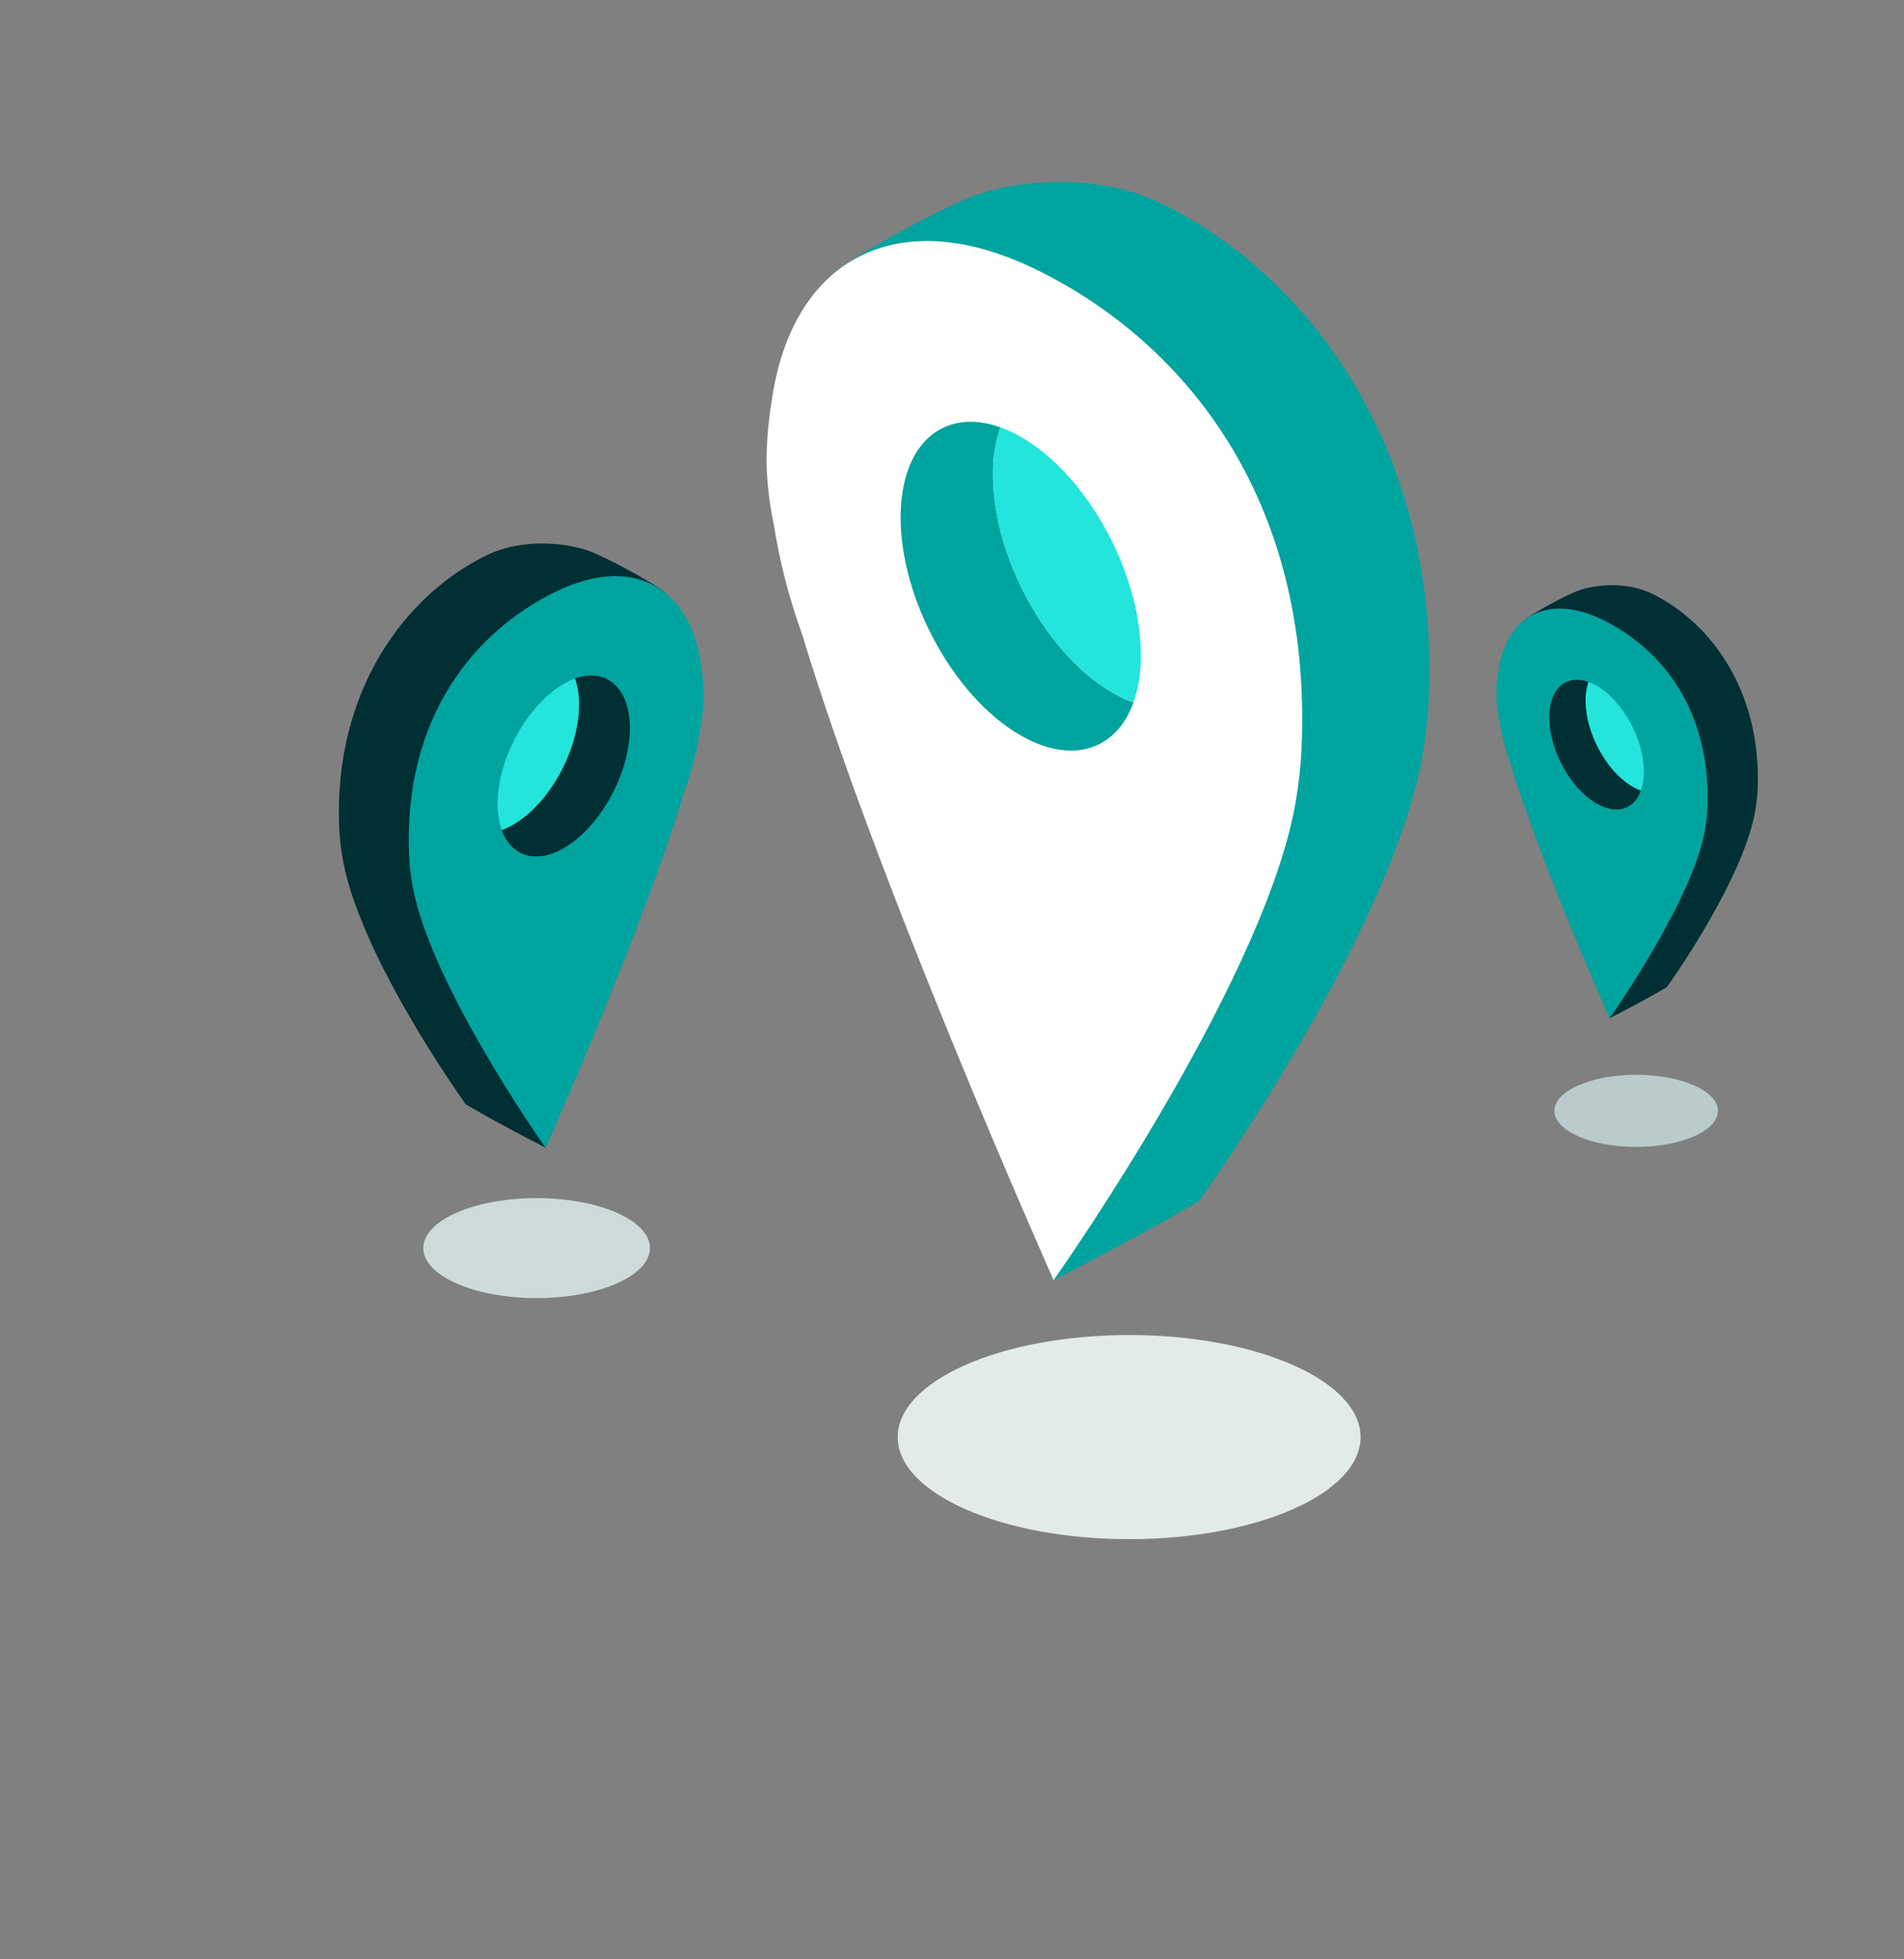
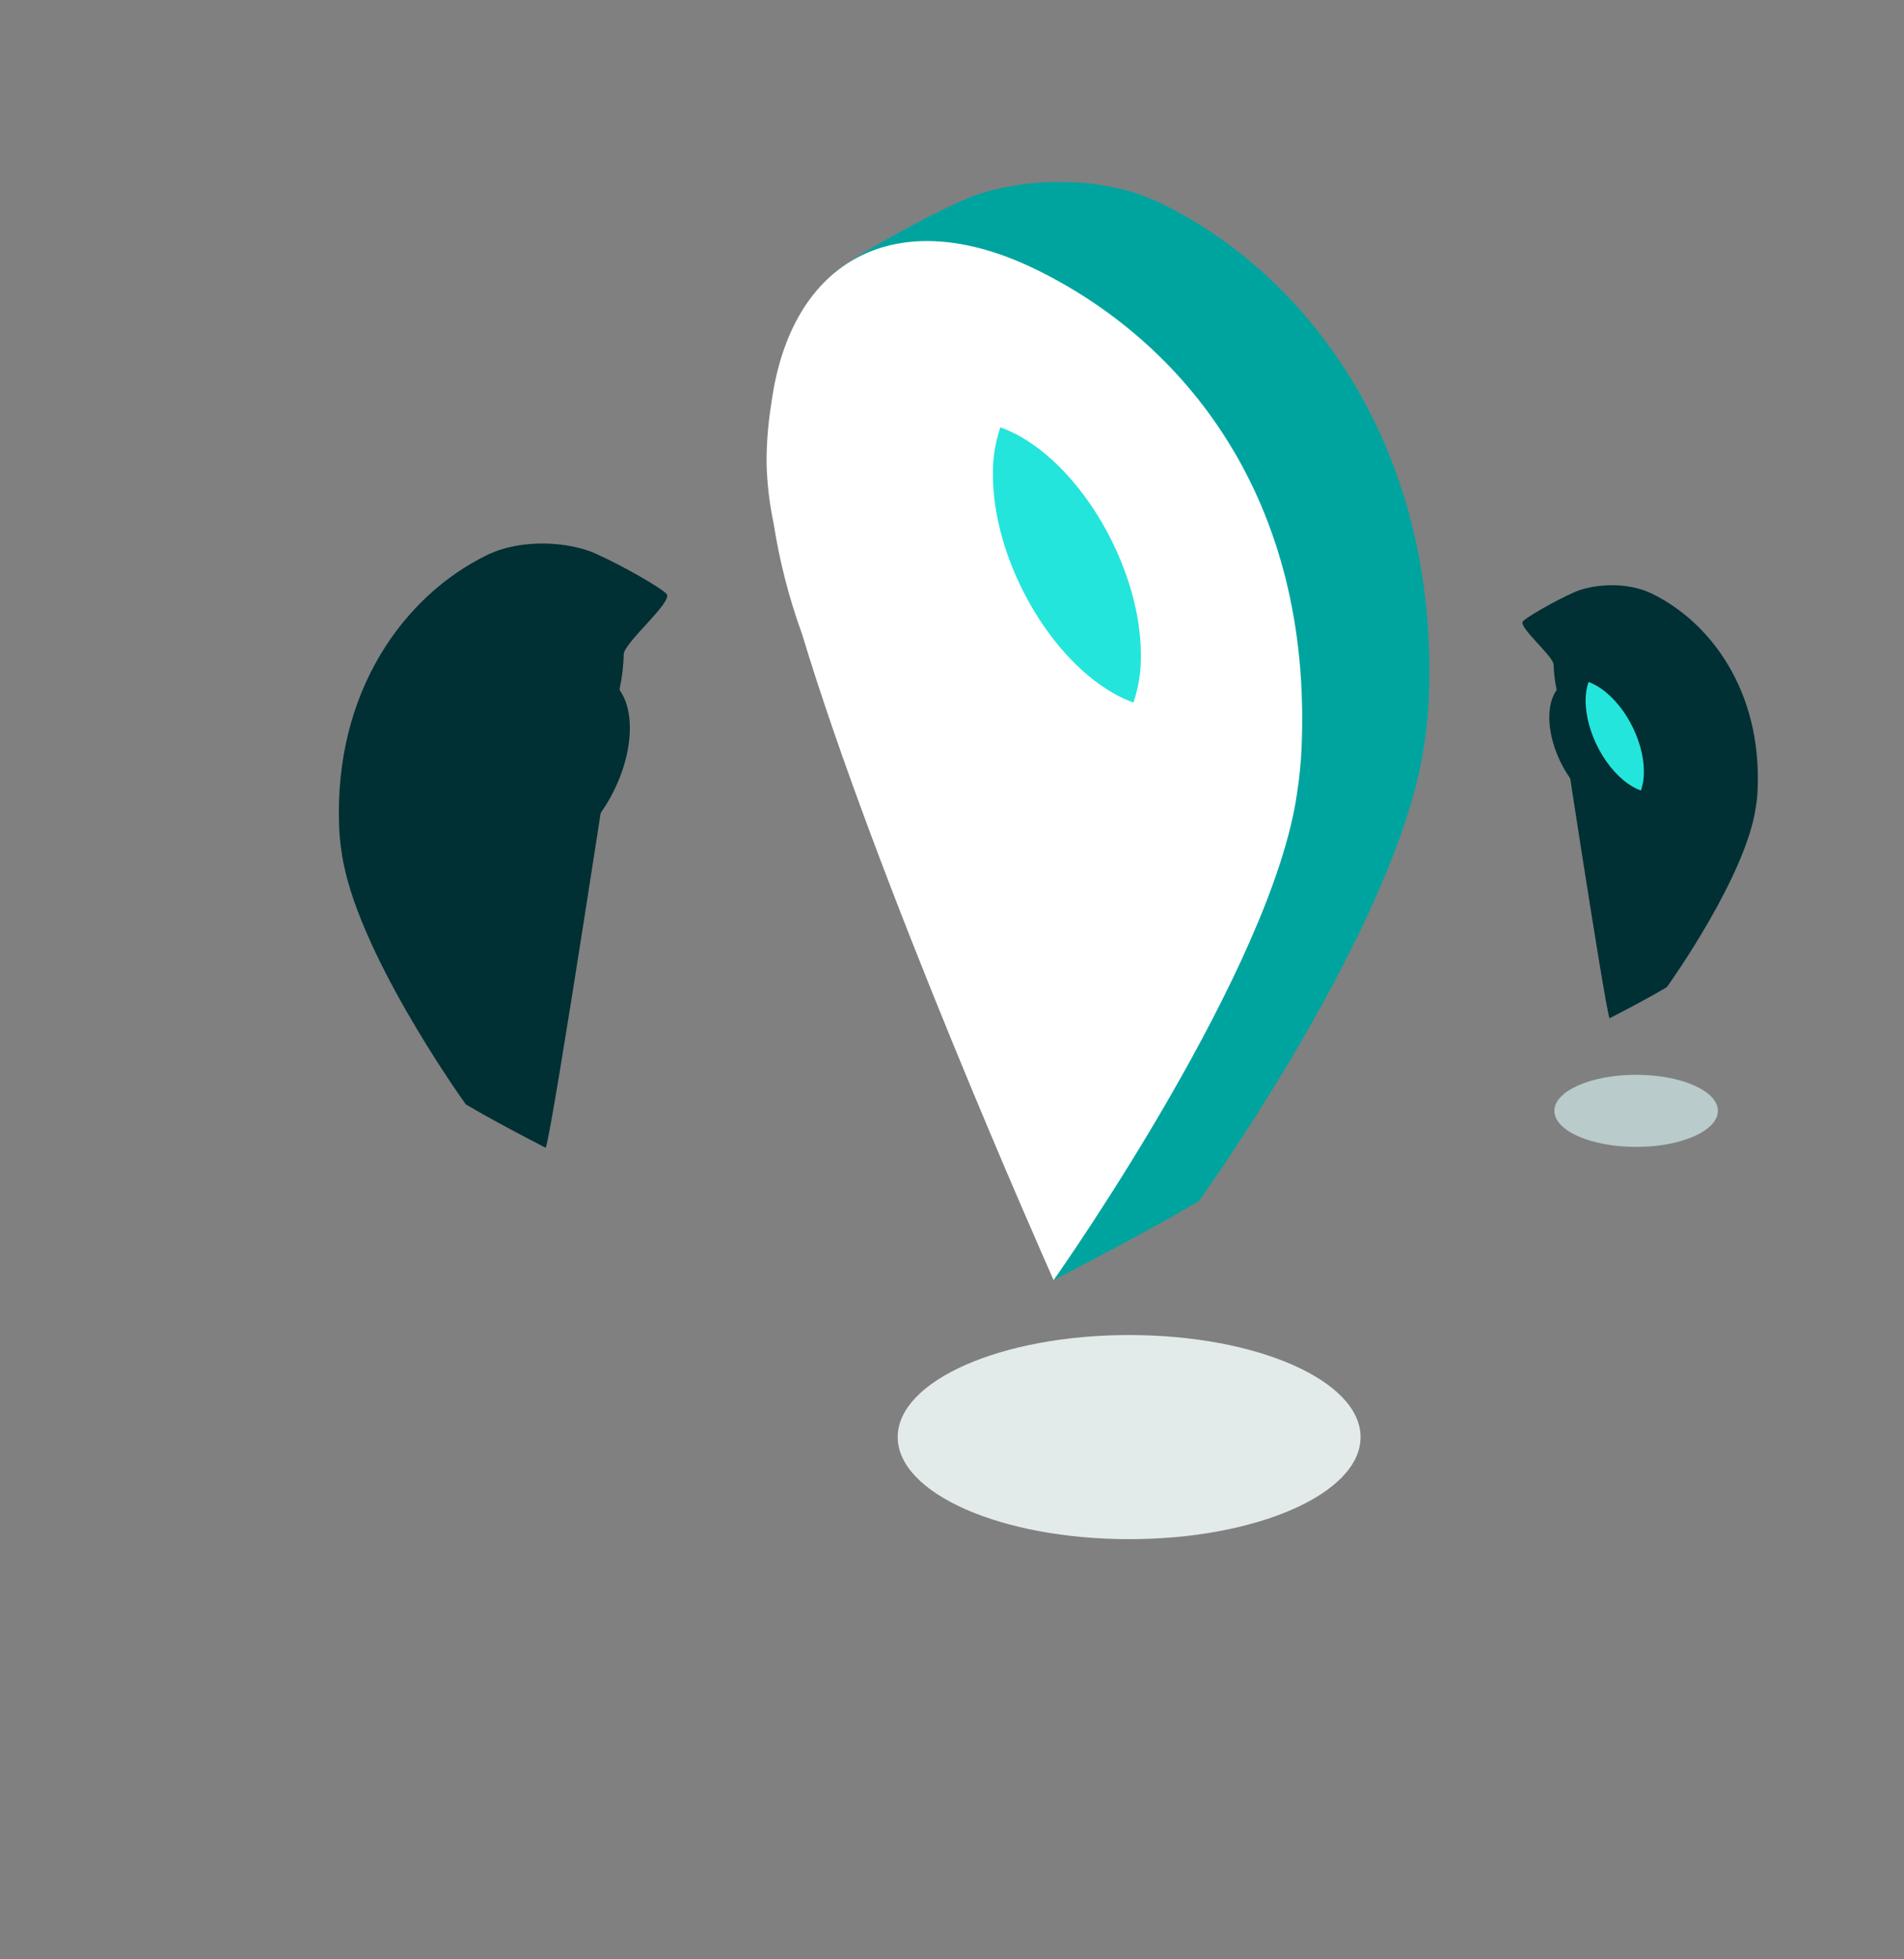
<svg xmlns="http://www.w3.org/2000/svg" width="211" height="217" viewBox="0 0 211 217" fill="none">
  <rect x="0" y="0" width="211" height="217" fill="#808080" stroke="none" />
  <g clip-path="url(#clip0_10031_1029)">
    <g style="mix-blend-mode:multiply">
      <path d="M125.131 170.488C139.295 170.488 150.777 165.427 150.777 159.183C150.777 152.939 139.295 147.878 125.131 147.878C110.966 147.878 99.484 152.939 99.484 159.183C99.484 165.427 110.966 170.488 125.131 170.488Z" fill="#E3EAEA" />
    </g>
    <g style="mix-blend-mode:multiply">
-       <path d="M59.469 143.785C66.405 143.785 72.027 141.307 72.027 138.249C72.027 135.191 66.405 132.712 59.469 132.712C52.534 132.712 46.911 135.191 46.911 138.249C46.911 141.307 52.534 143.785 59.469 143.785Z" fill="#CEDBDB" />
-     </g>
+       </g>
    <g style="mix-blend-mode:multiply">
      <path d="M181.317 127.04C186.321 127.04 190.377 125.252 190.377 123.046C190.377 120.84 186.321 119.052 181.317 119.052C176.313 119.052 172.256 120.84 172.256 123.046C172.256 125.252 176.313 127.04 181.317 127.04Z" fill="#B9CBCB" />
    </g>
    <path d="M128.622 22.501C121.372 18.98 111.868 19.89 106.827 22.132C101.288 24.592 93.364 29.174 92.416 30.314C91.085 31.909 101.062 40.149 101.056 42.495C101.107 44.752 101.368 47 101.836 49.209C102.457 53.289 115.299 137.738 116.758 141.793C127.915 136.062 132.866 133.037 132.866 133.037C134.162 131.233 155.09 101.735 157.828 82.506C158.1 80.796 158.272 79.072 158.341 77.341C159.493 49.716 145.081 30.488 128.622 22.501Z" fill="#00A49F" />
    <path d="M114.722 29.806C99.507 22.417 87.657 28.556 85.481 44.673C85.125 46.847 84.947 49.047 84.948 51.251C85.001 53.509 85.263 55.758 85.731 57.968C86.382 62.15 87.437 66.258 88.883 70.236C97.123 97.535 115.525 139.015 116.758 141.793C118.057 139.989 140.998 107.138 143.73 87.907C144.003 86.197 144.174 84.472 144.243 82.741C145.403 55.114 131.16 37.794 114.722 29.806Z" fill="white" />
-     <path d="M110.041 52.538C110.015 50.77 110.292 49.011 110.859 47.335C104.603 45.085 99.838 49.102 99.803 57.24C99.777 66.355 105.722 77.196 113.068 81.439C118.811 84.754 123.724 83.063 125.606 77.817C124.807 77.526 124.036 77.165 123.3 76.738C115.96 72.495 110.015 61.654 110.041 52.538Z" fill="#00A49F" />
    <path d="M113.179 48.414C112.439 47.987 111.662 47.626 110.858 47.335C110.29 49.01 110.011 50.77 110.035 52.538C110.009 61.654 115.954 72.495 123.3 76.738C124.035 77.165 124.807 77.526 125.606 77.817C126.175 76.142 126.454 74.382 126.43 72.614C126.462 63.498 120.516 52.657 113.179 48.414Z" fill="#23E5DB" />
    <path d="M183.045 65.749C180.186 64.36 176.439 64.722 174.449 65.604C172.265 66.573 169.139 68.382 168.765 68.832C168.24 69.458 172.175 72.71 172.172 73.629C172.193 74.52 172.297 75.408 172.483 76.28C172.726 77.886 177.79 111.196 178.367 112.794C182.767 110.534 184.719 109.342 184.719 109.342C185.232 108.629 193.483 96.996 194.579 89.412C194.687 88.74 194.755 88.062 194.783 87.382C195.22 76.483 189.533 68.899 183.045 65.749Z" fill="#002F34" />
-     <path d="M177.564 68.629C171.563 65.729 166.885 68.139 166.03 74.49C165.891 75.348 165.821 76.215 165.821 77.083C165.841 77.973 165.943 78.86 166.128 79.731C166.385 81.381 166.802 83.002 167.372 84.572C170.621 95.337 177.88 111.7 178.367 112.794C178.878 112.083 187.938 99.125 189.008 91.541C189.115 90.868 189.183 90.191 189.211 89.511C189.664 78.606 184.049 71.781 177.564 68.629Z" fill="#00A49F" />
    <path d="M175.716 77.596C175.707 76.898 175.817 76.204 176.041 75.543C173.576 74.656 171.691 76.239 171.691 79.45C171.691 83.046 174.011 87.321 176.911 88.994C179.176 90.302 181.114 89.635 181.842 87.567C181.526 87.453 181.221 87.31 180.931 87.141C178.051 85.468 175.708 81.19 175.716 77.596Z" fill="#002F34" />
    <path d="M176.952 75.969C176.662 75.8 176.357 75.658 176.041 75.543C175.817 76.204 175.707 76.898 175.716 77.596C175.716 81.19 178.037 85.468 180.937 87.141C181.227 87.31 181.532 87.453 181.848 87.567C182.072 86.906 182.182 86.212 182.172 85.514C182.204 81.918 179.849 77.643 176.952 75.969Z" fill="#23E5DB" />
    <path d="M53.95 61.494C57.938 59.557 63.17 60.062 65.943 61.294C68.991 62.646 73.353 65.169 73.875 65.795C74.606 66.665 69.115 71.207 69.121 72.492C69.091 73.734 68.947 74.971 68.689 76.187C68.35 78.435 61.282 124.911 60.479 127.138C54.339 123.986 51.615 122.321 51.615 122.321C50.899 121.326 39.385 105.094 37.877 94.511C37.725 93.57 37.629 92.621 37.587 91.668C36.961 76.486 44.899 65.903 53.95 61.494Z" fill="#002F34" />
-     <path d="M61.598 65.528C69.971 61.468 76.497 64.841 77.692 73.704C77.887 74.901 77.984 76.111 77.982 77.324C77.953 78.566 77.808 79.803 77.549 81.019C77.19 83.32 76.607 85.582 75.809 87.77C71.276 102.794 61.149 125.621 60.47 127.15C59.757 126.158 47.129 108.078 45.621 97.495C45.468 96.554 45.371 95.605 45.331 94.653C44.716 79.458 52.564 69.925 61.598 65.528Z" fill="#00A49F" />
    <path d="M64.165 78.026C64.176 77.053 64.022 76.085 63.709 75.163C67.152 73.925 69.782 76.135 69.8 80.613C69.814 85.63 66.543 91.596 62.5 93.93C59.339 95.755 56.636 94.824 55.6 91.938C56.04 91.778 56.464 91.579 56.868 91.344C60.916 89.02 64.188 83.055 64.165 78.026Z" fill="#002F34" />
-     <path d="M62.454 75.769C62.858 75.534 63.282 75.335 63.721 75.175C64.028 76.093 64.178 77.057 64.165 78.026C64.165 83.043 60.905 89.009 56.862 91.344C56.458 91.579 56.034 91.778 55.595 91.938C55.282 91.015 55.129 90.047 55.139 89.073C55.139 84.07 58.411 78.104 62.454 75.769Z" fill="#23E5DB" />
  </g>
  <defs>
    <clipPath id="clip0_10031_1029">
      <rect width="211" height="217" fill="white" />
    </clipPath>
  </defs>
</svg>